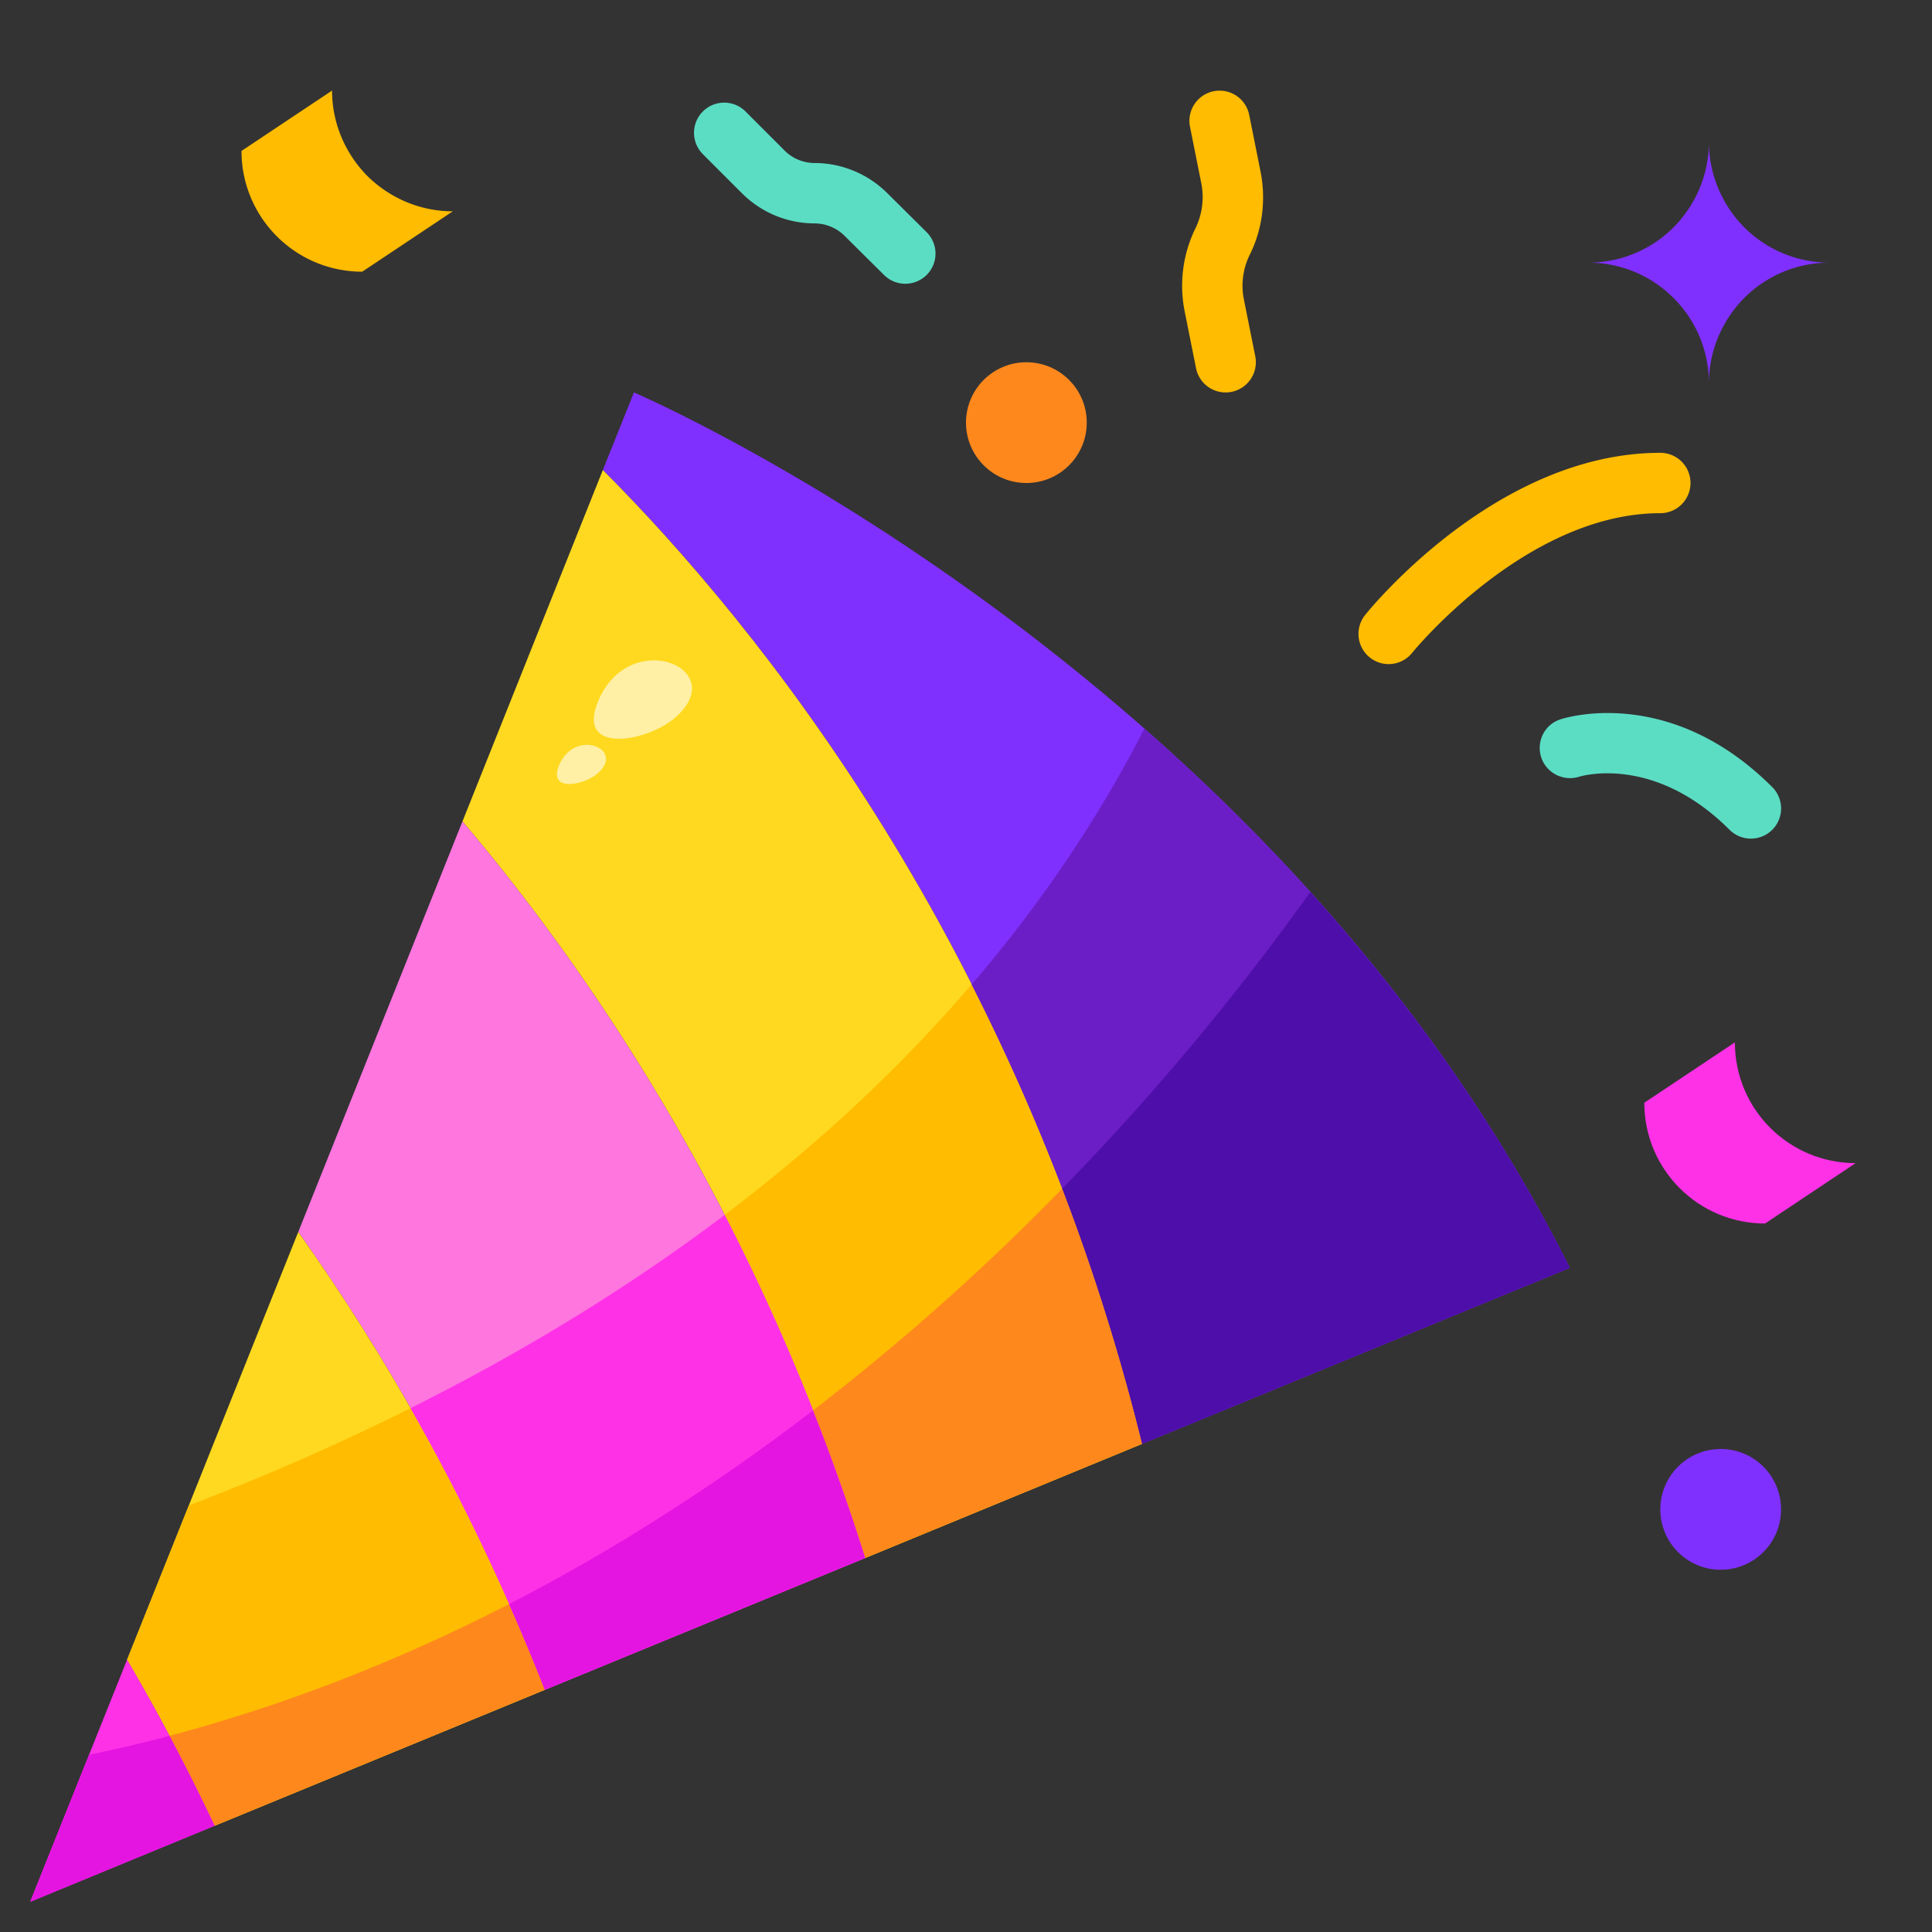
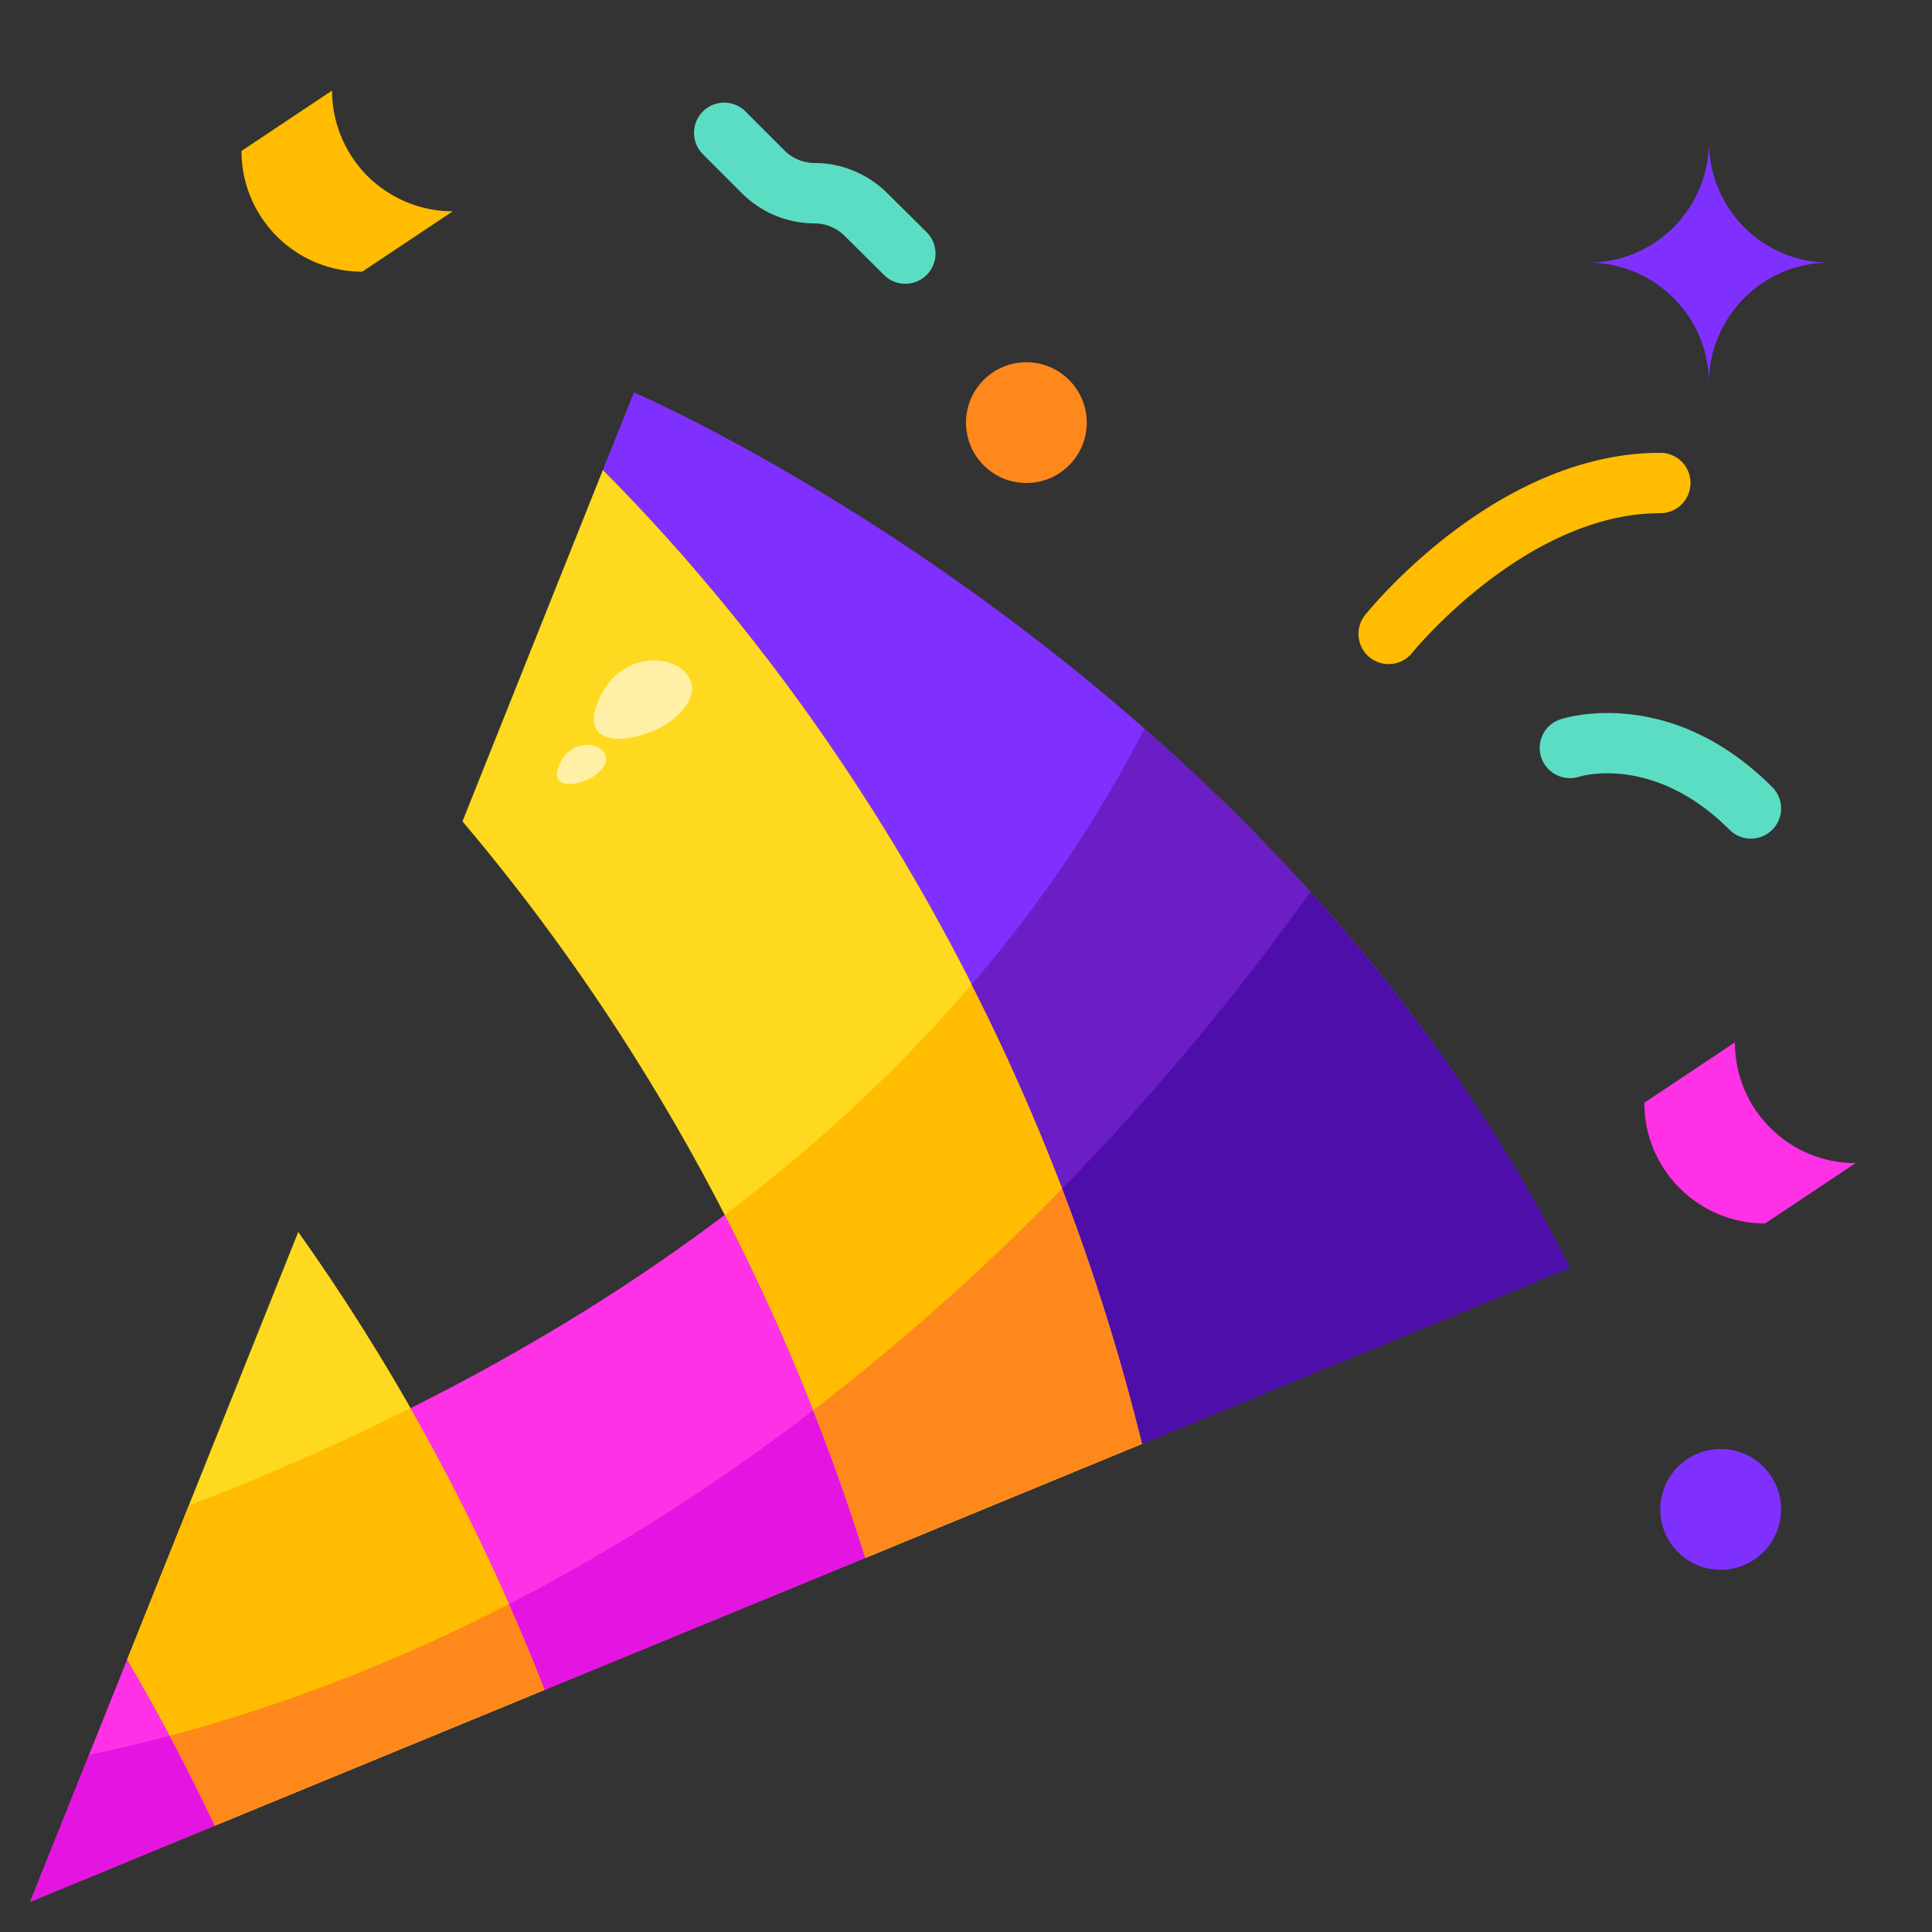
<svg xmlns="http://www.w3.org/2000/svg" viewBox="0 0 64 64" id="party-popper">
  <rect x="0" y="0" width="64" height="64" fill="#333333" stroke="none" />
  <path fill="#ff31e7" d="m61.47 38.53-3 2c-2.21 0-4-1.79-4-4l3-2c0 1.11.45 2.11 1.17 2.83s1.72 1.17 2.83 1.17z" />
  <circle cx="57" cy="50" r="2" fill="#8030fe" />
  <path fill="#8030fe" d="M57.78 7.53a3.99 3.99 0 0 0 2.83 1.17c-1.11 0-2.11.45-2.83 1.17-.72.73-1.17 1.73-1.17 2.83 0-2.21-1.79-4-4-4 1.11 0 2.11-.45 2.83-1.17.72-.73 1.17-1.73 1.17-2.83 0 1.1.45 2.1 1.17 2.83zM52 42l-14.17 5.83C33.78 31.39 25.09 20.7 19.97 15.57L21 13s21 9 31 29z" />
  <path fill="#ffd91f" d="m37.83 47.83-9.17 3.78c-3.45-11.06-8.91-19.17-13.34-24.4l4.65-11.64c5.12 5.13 13.81 15.82 17.86 32.26z" />
  <circle cx="34" cy="14" r="2" fill="#ff881d" />
-   <path fill="#ff76df" d="m28.66 51.61-10.62 4.37a69.929 69.929 0 0 0-8.16-15.17l5.44-13.6c4.43 5.23 9.89 13.34 13.34 24.4z" />
  <path fill="#ffd91f" d="m18.04 55.98-10.93 4.5c-.93-1.97-1.9-3.8-2.9-5.5l5.67-14.17c2.85 4.01 5.79 9.07 8.16 15.17z" />
  <path fill="#6c1ec6" d="M52 42c-3.723-7.447-8.971-13.366-14.093-17.866-1.566 3.071-3.503 5.892-5.724 8.483A71.143 71.143 0 0 1 37.83 47.83L52 42z" />
  <path fill="#ffbc00" d="M24.005 40.246a70.963 70.963 0 0 1 4.654 11.364l9.17-3.78a71.102 71.102 0 0 0-5.647-15.213c-2.413 2.816-5.168 5.356-8.177 7.629z" />
  <path fill="#ff31e7" d="m18.04 55.98 10.62-4.37a71.001 71.001 0 0 0-4.654-11.364c-3.221 2.434-6.729 4.563-10.412 6.404a70.199 70.199 0 0 1 4.446 9.33z" />
  <path fill="#ffbc00" d="M4.21 54.98c1 1.7 1.97 3.53 2.9 5.5l10.93-4.5a70.124 70.124 0 0 0-4.446-9.329 81.19 81.19 0 0 1-7.338 3.218L4.21 54.98zM15 7l-3 2C9.79 9 8 7.21 8 5l3-2c0 1.1.45 2.1 1.17 2.83C12.9 6.55 13.9 7 15 7z" />
  <path fill="#ff31e7" d="M7.11 60.48 1 63l3.21-8.02c1 1.7 1.97 3.53 2.9 5.5z" />
  <path fill="#4e0eaa" d="M35.185 39.377a71.853 71.853 0 0 1 2.645 8.453L52 42c-2.384-4.768-5.396-8.904-8.597-12.449a83.92 83.92 0 0 1-8.218 9.826z" />
  <path fill="#ff881d" d="M26.931 46.722a71.193 71.193 0 0 1 1.729 4.888l9.17-3.78a71.853 71.853 0 0 0-2.645-8.453 77.098 77.098 0 0 1-8.254 7.345z" />
  <path fill="#e515e1" d="m18.04 55.98 10.62-4.37a71.382 71.382 0 0 0-1.729-4.888c-3.194 2.448-6.564 4.611-10.075 6.418.406.923.805 1.863 1.184 2.84z" />
  <path fill="#ff881d" d="m7.11 60.48 10.93-4.5a69.057 69.057 0 0 0-1.184-2.84c-3.613 1.859-7.373 3.336-11.241 4.362A70.009 70.009 0 0 1 7.11 60.48z" />
  <path fill="#e515e1" d="m1 63 6.11-2.52a70.608 70.608 0 0 0-1.495-2.978 50.79 50.79 0 0 1-2.666.628L1 63z" />
  <path fill="#ffbc00" d="M46 21.999a1 1 0 0 1-.78-1.624C45.395 20.156 49.582 15 55 15a1 1 0 1 1 0 2c-4.449 0-8.183 4.579-8.22 4.626a1 1 0 0 1-.78.373z" />
  <path fill="#5bddc4" d="M58 27.78a.997.997 0 0 1-.707-.293c-2.491-2.49-4.886-1.787-4.986-1.755-.524.16-1.085-.126-1.253-.647s.11-1.08.63-1.253c.147-.051 3.625-1.157 7.023 2.241A.999.999 0 0 1 58 27.78zM29.99 9.4a.997.997 0 0 1-.704-.29l-1.3-1.29a1.424 1.424 0 0 0-.996-.42 3.406 3.406 0 0 1-2.425-1.011l-1.282-1.282a.999.999 0 1 1 1.414-1.414l1.29 1.29c.262.268.625.417 1.003.417.893 0 1.771.365 2.407 1.003l1.297 1.287a1 1 0 0 1-.704 1.71z" />
-   <path fill="#ffbc00" d="M40.599 13a.998.998 0 0 1-.979-.804l-.38-1.9a4.328 4.328 0 0 1 .363-2.737 2.363 2.363 0 0 0 .195-1.47l-.378-1.892a1 1 0 0 1 1.961-.393l.38 1.9c.053.279.08.555.08.826 0 .681-.15 1.326-.445 1.917-.22.448-.29.968-.193 1.459l.379 1.897A1 1 0 0 1 40.599 13z" />
  <path fill="#fff0a5" d="M22.539 22.131c-.684-.481-2.101-.367-2.716 1.075-.772 1.811 1.6 1.373 2.527.58.791-.676.674-1.314.189-1.655zm-2.656 2.671c-.342-.241-1.05-.184-1.358.537-.386.906.8.686 1.263.29.396-.338.338-.657.095-.827z" />
</svg>